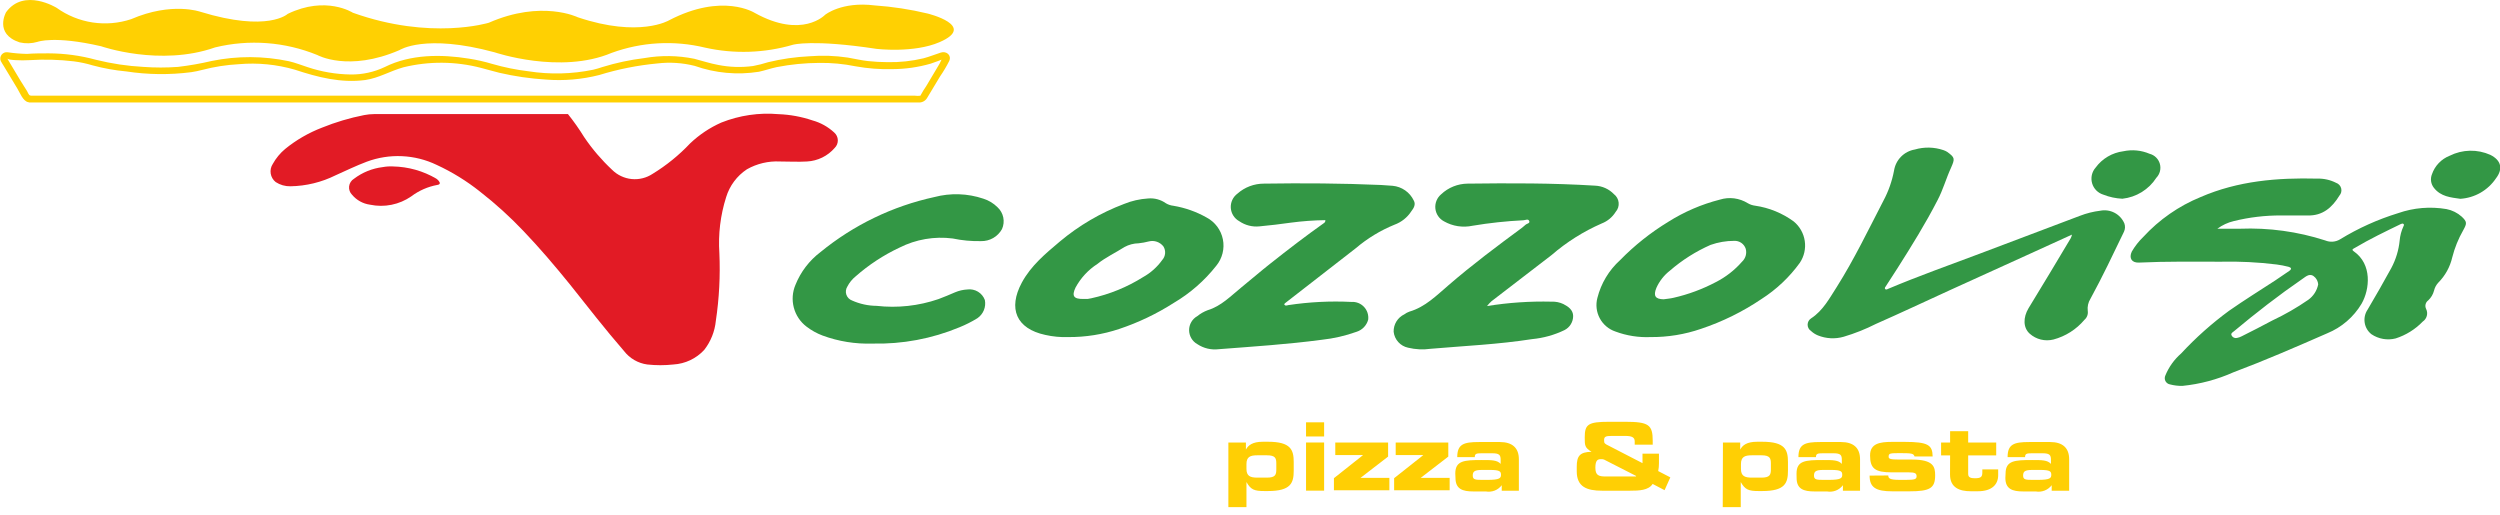
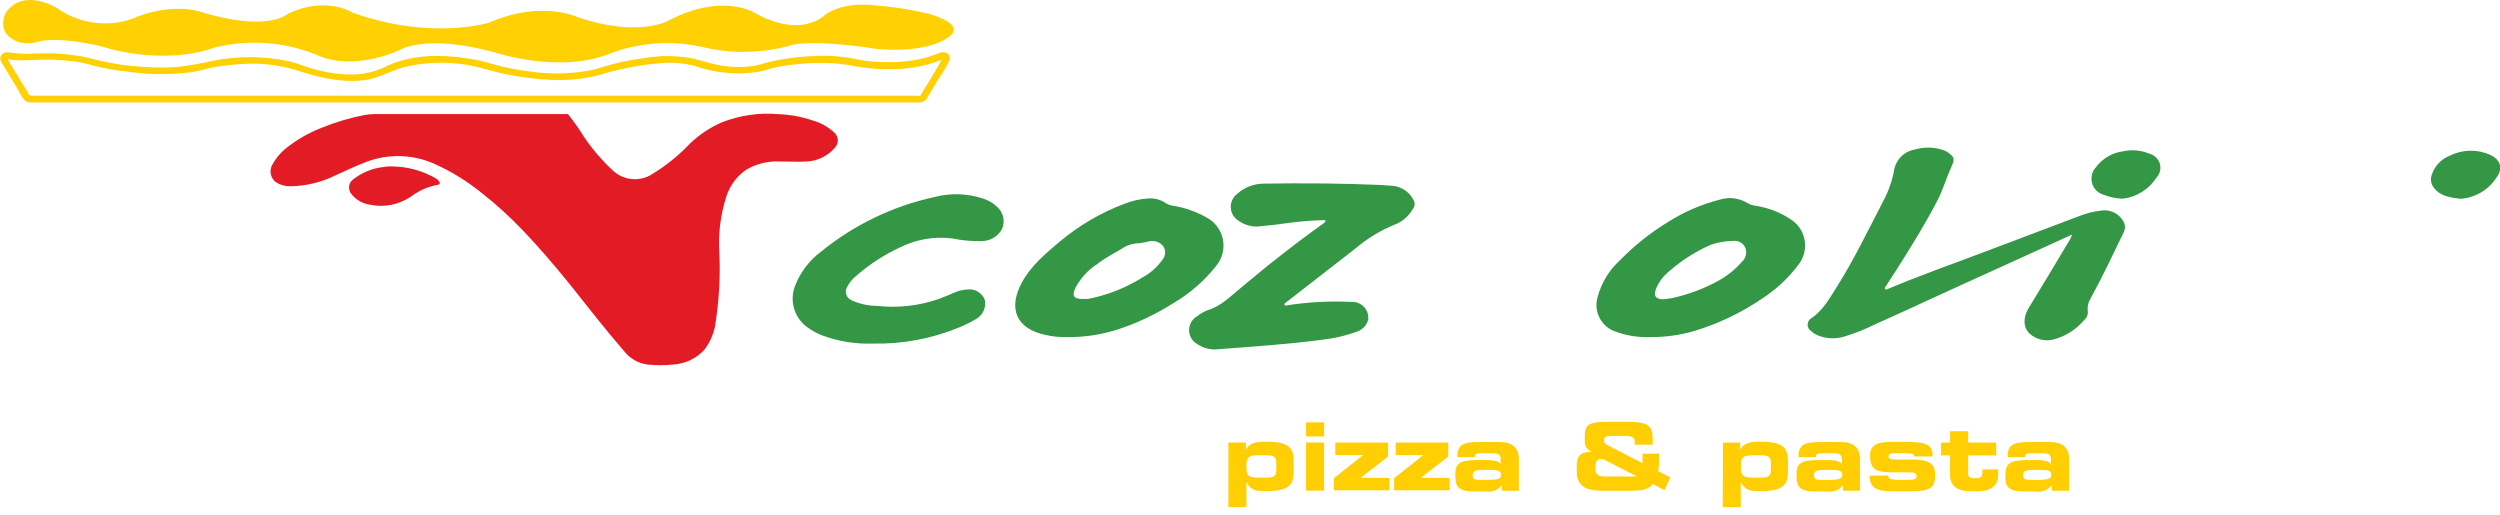
<svg xmlns="http://www.w3.org/2000/svg" width="170" height="35" viewBox="0 0 170 35" fill="none">
  <g clip-path="url(#clip0_4456_10440)">
-     <path d="M150.781 15.553H152.319C154.283 15.476 156.246 15.746 158.116 16.35C158.279 16.418 158.456 16.447 158.632 16.433C158.808 16.419 158.979 16.364 159.129 16.272C160.364 15.517 161.688 14.92 163.071 14.495C164.127 14.124 165.26 14.03 166.363 14.218C166.748 14.293 167.106 14.472 167.399 14.734C167.772 15.088 167.753 15.194 167.5 15.655C167.169 16.232 166.918 16.852 166.754 17.497C166.604 18.152 166.272 18.752 165.797 19.228C165.66 19.378 165.563 19.56 165.516 19.757C165.45 20.013 165.313 20.245 165.12 20.425C165.03 20.489 164.966 20.584 164.94 20.691C164.913 20.798 164.927 20.911 164.977 21.01C165.049 21.156 165.065 21.324 165.023 21.481C164.981 21.639 164.882 21.776 164.747 21.866C164.237 22.395 163.604 22.789 162.905 23.013C162.626 23.084 162.334 23.096 162.05 23.046C161.766 22.997 161.496 22.888 161.257 22.727C161.009 22.532 160.845 22.251 160.798 21.94C160.75 21.629 160.822 21.311 160.999 21.051C161.542 20.13 162.09 19.177 162.61 18.224C162.92 17.644 163.112 17.009 163.177 16.355C163.206 16.021 163.294 15.696 163.434 15.392C163.462 15.337 163.499 15.282 163.434 15.227C163.37 15.171 163.324 15.227 163.273 15.227C162.21 15.742 161.146 16.253 160.128 16.857C160.036 16.916 159.861 16.958 160.064 17.096C161.312 17.966 161.151 19.665 160.589 20.651C160.048 21.56 159.225 22.268 158.245 22.667C156.141 23.588 154.023 24.509 151.864 25.32C150.769 25.809 149.603 26.12 148.41 26.24C148.123 26.246 147.836 26.212 147.558 26.139C147.493 26.128 147.431 26.102 147.378 26.062C147.324 26.023 147.281 25.972 147.25 25.913C147.22 25.854 147.204 25.789 147.203 25.723C147.202 25.657 147.217 25.591 147.245 25.531C147.481 24.956 147.849 24.443 148.318 24.035C149.309 22.967 150.399 21.995 151.573 21.134C152.6 20.416 153.668 19.753 154.714 19.071C155.036 18.86 155.344 18.639 155.662 18.427C155.869 18.289 155.796 18.187 155.616 18.141C155.351 18.073 155.082 18.02 154.81 17.985C153.55 17.83 152.281 17.767 151.012 17.796C149.17 17.796 147.305 17.768 145.45 17.856C144.957 17.879 144.754 17.552 144.961 17.11C145.173 16.744 145.435 16.409 145.74 16.115C146.825 14.934 148.159 14.006 149.644 13.399C152.186 12.298 154.861 12.077 157.578 12.146C158.02 12.133 158.458 12.232 158.853 12.432C158.937 12.461 159.013 12.51 159.074 12.575C159.134 12.641 159.178 12.72 159.2 12.806C159.222 12.892 159.223 12.983 159.202 13.069C159.181 13.156 159.138 13.236 159.079 13.302C158.586 14.112 157.937 14.683 156.915 14.651C156.321 14.651 155.722 14.651 155.123 14.651C154.037 14.645 152.955 14.773 151.9 15.033C151.496 15.129 151.115 15.306 150.781 15.553ZM157.637 19.338C157.623 19.167 157.554 19.006 157.439 18.878C157.099 18.51 156.822 18.79 156.565 18.965C154.953 20.075 153.415 21.268 151.905 22.529C151.813 22.603 151.679 22.667 151.748 22.81C151.781 22.875 151.834 22.928 151.901 22.959C151.967 22.99 152.041 22.997 152.112 22.98C152.23 22.959 152.343 22.918 152.448 22.861C153.139 22.511 153.83 22.166 154.511 21.797C155.365 21.396 156.185 20.925 156.961 20.388C157.311 20.137 157.553 19.762 157.637 19.338Z" fill="#339745" />
    <path d="M140.894 15.954L138.035 17.257L132.556 19.748C130.894 20.508 129.241 21.286 127.569 22.023C126.865 22.38 126.13 22.673 125.373 22.898C124.793 23.066 124.173 23.033 123.614 22.806C123.444 22.736 123.288 22.636 123.154 22.511C123.081 22.465 123.022 22.401 122.981 22.326C122.94 22.251 122.918 22.166 122.918 22.081C122.918 21.995 122.94 21.91 122.981 21.835C123.022 21.76 123.081 21.696 123.154 21.65C123.969 21.12 124.411 20.269 124.903 19.509C126.087 17.63 127.049 15.627 128.071 13.652C128.416 13.01 128.659 12.319 128.794 11.603C128.849 11.246 129.015 10.914 129.269 10.656C129.522 10.399 129.851 10.227 130.208 10.167C130.844 9.98 131.523 9.995 132.151 10.208C132.241 10.238 132.328 10.278 132.409 10.328C132.938 10.714 132.943 10.788 132.671 11.405C132.335 12.133 132.128 12.906 131.75 13.62C130.935 15.204 129.996 16.714 129.038 18.224L128.241 19.458C128.205 19.514 128.136 19.578 128.186 19.647C128.237 19.716 128.311 19.684 128.38 19.647C130.438 18.777 132.547 18.031 134.637 17.244C136.902 16.387 139.169 15.531 141.438 14.674C141.882 14.502 142.346 14.386 142.819 14.329C143.15 14.263 143.494 14.313 143.793 14.471C144.091 14.628 144.326 14.884 144.458 15.195C144.523 15.378 144.513 15.58 144.431 15.756C143.694 17.285 142.966 18.823 142.151 20.315C141.997 20.56 141.932 20.851 141.967 21.139C141.984 21.251 141.973 21.366 141.933 21.472C141.894 21.578 141.828 21.673 141.742 21.747C141.193 22.4 140.457 22.868 139.633 23.087C139.353 23.157 139.061 23.158 138.781 23.09C138.501 23.022 138.242 22.886 138.026 22.695C137.565 22.29 137.565 21.59 137.938 20.964C138.91 19.385 139.858 17.787 140.812 16.194C140.85 16.118 140.877 16.037 140.894 15.954Z" fill="#339745" />
    <path d="M90.122 14.969C89.329 14.98 88.537 15.039 87.751 15.144C87.055 15.24 86.37 15.328 85.651 15.392C85.164 15.444 84.674 15.32 84.27 15.042C84.106 14.952 83.967 14.822 83.867 14.665C83.766 14.507 83.707 14.326 83.694 14.139C83.682 13.953 83.717 13.766 83.796 13.596C83.874 13.427 83.995 13.279 84.145 13.168C84.642 12.728 85.282 12.486 85.946 12.487C88.603 12.445 91.255 12.464 93.912 12.579L94.699 12.634C95.004 12.662 95.297 12.769 95.549 12.944C95.801 13.119 96.003 13.357 96.135 13.633C96.287 13.9 96.135 14.154 95.974 14.361C95.701 14.787 95.294 15.11 94.819 15.282C93.867 15.671 92.982 16.209 92.199 16.875L87.364 20.632C87.364 20.632 87.341 20.669 87.327 20.697C87.401 20.826 87.516 20.766 87.608 20.747C89.026 20.533 90.462 20.46 91.895 20.531C92.053 20.52 92.212 20.545 92.36 20.602C92.507 20.66 92.641 20.75 92.75 20.865C92.859 20.98 92.941 21.118 92.991 21.269C93.04 21.42 93.056 21.58 93.037 21.737C92.985 21.93 92.885 22.106 92.748 22.25C92.61 22.393 92.439 22.501 92.249 22.561C91.483 22.836 90.687 23.018 89.878 23.105C87.576 23.413 85.214 23.565 82.879 23.745C82.366 23.81 81.846 23.687 81.415 23.399C81.246 23.305 81.106 23.166 81.008 22.999C80.911 22.832 80.859 22.642 80.859 22.449C80.859 22.255 80.911 22.065 81.008 21.898C81.106 21.731 81.246 21.593 81.415 21.498C81.628 21.326 81.868 21.189 82.124 21.093C83.045 20.816 83.699 20.121 84.426 19.532C85.154 18.942 85.72 18.445 86.388 17.92C87.585 16.972 88.796 16.042 90.044 15.158C90.073 15.136 90.096 15.108 90.11 15.074C90.124 15.041 90.128 15.004 90.122 14.969Z" fill="#339745" />
-     <path d="M101.118 20.812C102.569 20.577 104.04 20.477 105.51 20.513C105.785 20.502 106.058 20.557 106.307 20.674C106.652 20.849 106.97 21.079 106.974 21.489C106.974 21.687 106.919 21.882 106.815 22.051C106.711 22.22 106.562 22.357 106.385 22.447C105.695 22.78 104.951 22.987 104.189 23.059C101.887 23.418 99.584 23.52 97.282 23.718C96.772 23.79 96.254 23.765 95.753 23.644C95.496 23.591 95.262 23.458 95.085 23.263C94.908 23.069 94.797 22.823 94.768 22.562C94.761 22.314 94.826 22.071 94.955 21.86C95.085 21.649 95.272 21.48 95.496 21.374C95.6 21.295 95.717 21.233 95.841 21.19C96.928 20.872 97.683 20.089 98.516 19.38C100.114 17.999 101.808 16.733 103.507 15.48C103.583 15.423 103.655 15.361 103.724 15.296C103.816 15.199 104.06 15.195 103.986 15.024C103.912 14.854 103.719 14.978 103.586 14.978C102.428 15.036 101.275 15.16 100.132 15.351C99.471 15.492 98.782 15.386 98.194 15.052C98.032 14.966 97.893 14.843 97.791 14.691C97.688 14.539 97.624 14.365 97.605 14.183C97.586 14.001 97.612 13.817 97.681 13.647C97.75 13.477 97.86 13.327 98 13.21C98.485 12.753 99.125 12.495 99.791 12.487C102.683 12.45 105.579 12.446 108.471 12.625C108.954 12.647 109.411 12.853 109.746 13.201C109.837 13.27 109.912 13.357 109.967 13.456C110.023 13.555 110.057 13.665 110.068 13.778C110.08 13.891 110.067 14.005 110.033 14.114C109.998 14.222 109.941 14.322 109.866 14.407C109.644 14.766 109.311 15.042 108.917 15.195C107.678 15.736 106.528 16.46 105.506 17.345C104.149 18.395 102.787 19.442 101.421 20.485C101.31 20.584 101.209 20.694 101.118 20.812Z" fill="#339745" />
    <path d="M72.635 22.921C72.112 22.939 71.589 22.89 71.079 22.774C69.104 22.35 68.533 20.983 69.486 19.214C70.108 18.063 71.093 17.248 72.069 16.424C73.37 15.333 74.846 14.469 76.434 13.869C76.955 13.656 77.507 13.531 78.069 13.496C78.502 13.456 78.935 13.574 79.289 13.827C79.444 13.918 79.617 13.974 79.795 13.993C80.586 14.126 81.348 14.395 82.047 14.79C82.33 14.939 82.577 15.15 82.769 15.407C82.961 15.664 83.093 15.96 83.156 16.275C83.219 16.589 83.211 16.913 83.133 17.224C83.055 17.535 82.909 17.825 82.705 18.073C81.908 19.086 80.929 19.941 79.818 20.596C78.659 21.338 77.413 21.933 76.107 22.369C74.988 22.743 73.815 22.93 72.635 22.921ZM73.671 20.329H73.957C74.04 20.318 74.124 20.302 74.206 20.283C75.456 20.01 76.649 19.522 77.733 18.841C78.246 18.556 78.689 18.159 79.031 17.681C79.143 17.557 79.211 17.401 79.226 17.235C79.241 17.069 79.202 16.902 79.114 16.76C79.001 16.613 78.848 16.502 78.673 16.441C78.498 16.379 78.308 16.37 78.128 16.415C77.897 16.476 77.662 16.519 77.424 16.544C77.089 16.55 76.76 16.637 76.466 16.797C75.854 17.189 75.186 17.497 74.624 17.948C73.999 18.351 73.486 18.905 73.133 19.56C72.866 20.135 73.013 20.338 73.671 20.329Z" fill="#339745" />
    <path d="M112.227 22.921C111.417 22.955 110.607 22.827 109.847 22.543C109.391 22.389 109.011 22.067 108.784 21.643C108.556 21.219 108.499 20.724 108.622 20.259C108.871 19.269 109.408 18.375 110.165 17.69C111.142 16.691 112.24 15.817 113.434 15.089C114.52 14.403 115.707 13.892 116.952 13.574C117.267 13.476 117.599 13.447 117.927 13.489C118.254 13.532 118.568 13.644 118.849 13.818C119.004 13.909 119.176 13.967 119.355 13.988C120.303 14.126 121.202 14.495 121.975 15.061C122.38 15.394 122.647 15.866 122.724 16.386C122.801 16.905 122.681 17.434 122.389 17.87C121.681 18.85 120.793 19.687 119.774 20.338C118.506 21.194 117.127 21.874 115.676 22.359C114.567 22.742 113.401 22.932 112.227 22.921ZM113.125 20.352C113.351 20.319 113.586 20.301 113.798 20.25C114.801 20.022 115.77 19.663 116.68 19.182C117.354 18.839 117.956 18.37 118.453 17.801C118.573 17.691 118.66 17.551 118.706 17.395C118.751 17.239 118.753 17.073 118.71 16.917C118.656 16.754 118.551 16.613 118.41 16.516C118.268 16.419 118.099 16.37 117.928 16.378C117.379 16.378 116.834 16.471 116.316 16.654C115.313 17.097 114.382 17.686 113.554 18.404C113.155 18.714 112.839 19.117 112.633 19.578C112.412 20.121 112.564 20.342 113.125 20.352Z" fill="#339745" />
    <path d="M59.328 23.363C58.17 23.402 57.017 23.216 55.93 22.815C55.538 22.667 55.171 22.462 54.839 22.207C54.416 21.884 54.114 21.429 53.979 20.915C53.844 20.4 53.884 19.855 54.093 19.366C54.447 18.485 55.034 17.716 55.792 17.142C58.043 15.3 60.699 14.017 63.541 13.399C64.636 13.11 65.792 13.149 66.865 13.509C67.231 13.623 67.562 13.824 67.832 14.094C68.032 14.279 68.168 14.521 68.223 14.787C68.277 15.053 68.247 15.329 68.136 15.577C67.996 15.831 67.789 16.041 67.537 16.186C67.285 16.331 66.999 16.403 66.709 16.396C66.063 16.41 65.417 16.35 64.784 16.217C63.543 16.057 62.282 16.274 61.165 16.838C60.083 17.346 59.078 18.005 58.181 18.795C57.948 18.984 57.757 19.219 57.62 19.486C57.568 19.567 57.535 19.659 57.523 19.754C57.511 19.85 57.521 19.947 57.552 20.038C57.583 20.129 57.634 20.212 57.702 20.281C57.769 20.349 57.851 20.402 57.942 20.435C58.467 20.669 59.034 20.793 59.609 20.798C61.028 20.96 62.466 20.802 63.817 20.338C64.199 20.2 64.572 20.034 64.945 19.877C65.21 19.765 65.492 19.7 65.779 19.684C66.03 19.651 66.284 19.703 66.501 19.834C66.718 19.965 66.884 20.165 66.971 20.402C67.016 20.636 66.992 20.878 66.901 21.098C66.81 21.318 66.657 21.507 66.46 21.641C66.074 21.878 65.669 22.083 65.249 22.253C63.375 23.033 61.358 23.411 59.328 23.363Z" fill="#339745" />
    <path d="M144.321 13.514C143.879 13.493 143.444 13.4 143.032 13.238C142.849 13.183 142.683 13.084 142.548 12.948C142.414 12.813 142.316 12.645 142.263 12.462C142.21 12.278 142.205 12.085 142.246 11.898C142.288 11.712 142.376 11.539 142.503 11.396C142.724 11.093 143.006 10.838 143.33 10.647C143.654 10.456 144.013 10.334 144.386 10.286C144.985 10.157 145.609 10.217 146.172 10.457C146.338 10.5 146.49 10.585 146.612 10.705C146.735 10.825 146.824 10.975 146.87 11.139C146.917 11.304 146.919 11.479 146.878 11.645C146.836 11.811 146.752 11.963 146.633 12.087C146.378 12.482 146.038 12.815 145.639 13.062C145.239 13.309 144.789 13.463 144.321 13.514Z" fill="#339745" />
    <path d="M167.302 13.519C166.662 13.427 165.976 13.376 165.506 12.773C165.404 12.645 165.338 12.492 165.314 12.331C165.291 12.169 165.311 12.003 165.372 11.852C165.469 11.566 165.627 11.306 165.836 11.088C166.044 10.87 166.298 10.7 166.579 10.59C167.006 10.376 167.475 10.26 167.953 10.249C168.431 10.239 168.905 10.335 169.341 10.53C170.073 10.894 170.225 11.474 169.728 12.124C169.458 12.527 169.098 12.862 168.678 13.104C168.257 13.346 167.786 13.488 167.302 13.519Z" fill="#339745" />
    <path d="M83.529 30.09H84.722V30.573C84.874 30.288 85.159 30.039 85.873 30.039H86.223C87.779 30.039 87.973 30.592 87.973 31.42V32.01C87.973 32.839 87.779 33.391 86.223 33.391H85.974C85.279 33.391 85.053 33.294 84.759 32.779V34.487H83.529V30.09ZM84.759 31.881C84.759 32.373 85.012 32.479 85.5 32.479H86.145C86.734 32.479 86.789 32.277 86.789 31.913V31.526C86.789 31.163 86.734 30.96 86.145 30.96H85.5C85.012 30.96 84.759 31.066 84.759 31.558V31.881Z" fill="#FFCF04" />
    <path d="M90.04 29.68H88.811V28.718H90.04V29.68ZM90.04 33.364H88.811V30.09H90.04V33.364Z" fill="#FFCF04" />
    <path d="M90.707 32.516L92.687 30.946H90.799V30.09H94.391V31.048L92.517 32.493H94.478V33.336H90.707V32.516Z" fill="#FFCF04" />
    <path d="M94.801 32.516L96.785 30.946H94.907V30.09H98.484V31.048L96.61 32.493H98.576V33.336H94.801V32.516Z" fill="#FFCF04" />
    <path d="M98.959 32.203C98.959 31.315 99.571 31.282 100.764 31.282C101.436 31.282 101.805 31.282 102.044 31.545V31.259C102.044 30.937 101.947 30.822 101.468 30.822H100.746C100.386 30.822 100.285 30.854 100.285 31.084H99.093C99.093 30.205 99.53 30.058 100.566 30.058H101.993C102.836 30.058 103.283 30.458 103.283 31.227V33.368H102.118V32.995C101.994 33.158 101.829 33.284 101.639 33.359C101.448 33.433 101.241 33.454 101.04 33.419H100.202C99.452 33.419 98.973 33.258 98.973 32.498L98.959 32.203ZM101.146 32.632C101.989 32.632 102.067 32.507 102.067 32.286C102.067 32.065 101.998 31.955 101.321 31.955H100.778C100.257 31.955 100.147 32.07 100.147 32.341C100.147 32.613 100.317 32.632 100.796 32.632H101.146Z" fill="#FFCF04" />
    <path d="M107.219 31.734C107.219 31.002 107.431 30.739 108.223 30.721C107.762 30.44 107.762 30.293 107.762 29.745C107.762 28.856 107.983 28.681 109.429 28.681H110.506C112.118 28.681 112.385 28.888 112.385 29.98V30.237H111.16V30.012C111.16 29.759 110.999 29.643 110.525 29.643H109.585C109.189 29.643 109.079 29.694 109.079 29.924C109.079 30.155 109.111 30.168 109.387 30.306L111.69 31.494V30.85H112.809V31.504C112.809 31.681 112.792 31.859 112.758 32.033L113.582 32.461L113.191 33.332L112.38 32.908C112.099 33.345 111.459 33.368 110.838 33.368H108.941C107.9 33.368 107.219 33.101 107.219 32.056V31.734ZM111.225 32.401C111.248 32.401 111.257 32.401 111.257 32.365L109.074 31.25C109.007 31.226 108.934 31.216 108.863 31.223C108.66 31.223 108.485 31.278 108.485 31.803C108.485 32.328 108.715 32.401 109.189 32.401H111.225Z" fill="#FFCF04" />
    <path d="M117.16 30.09H118.334V30.573C118.486 30.288 118.767 30.039 119.486 30.039H119.835C121.392 30.039 121.581 30.592 121.581 31.42V32.01C121.581 32.839 121.392 33.391 119.835 33.391H119.587C118.892 33.391 118.666 33.294 118.371 32.779V34.487H117.146L117.16 30.09ZM118.385 31.881C118.385 32.373 118.643 32.479 119.126 32.479H119.776C120.36 32.479 120.42 32.277 120.42 31.913V31.526C120.42 31.163 120.36 30.96 119.776 30.96H119.126C118.643 30.96 118.385 31.066 118.385 31.558V31.881Z" fill="#FFCF04" />
    <path d="M122.164 32.203C122.164 31.315 122.776 31.282 123.969 31.282C124.637 31.282 125.01 31.282 125.244 31.545V31.259C125.244 30.937 125.152 30.822 124.669 30.822H123.946C123.591 30.822 123.486 30.854 123.486 31.084H122.293C122.293 30.205 122.73 30.058 123.766 30.058H125.189C126.036 30.058 126.483 30.458 126.483 31.227V33.368H125.318V32.995C125.195 33.158 125.029 33.284 124.839 33.359C124.649 33.433 124.442 33.454 124.241 33.419H123.398C122.648 33.419 122.169 33.258 122.169 32.498L122.164 32.203ZM124.351 32.632C125.194 32.632 125.272 32.507 125.272 32.286C125.272 32.065 125.203 31.955 124.522 31.955H123.978C123.463 31.955 123.352 32.07 123.352 32.341C123.352 32.613 123.518 32.632 124.001 32.632H124.351Z" fill="#FFCF04" />
    <path d="M128.404 32.332C128.404 32.512 128.468 32.631 129.168 32.631H129.601C130.186 32.631 130.328 32.59 130.328 32.392C130.328 32.194 130.236 32.12 129.799 32.12H128.648C127.506 32.12 127.165 31.867 127.165 30.969C127.165 30.159 127.819 30.048 128.661 30.048H129.518C131.125 30.048 131.406 30.269 131.42 31.038H130.19C130.126 30.845 130.011 30.813 129.269 30.813C128.528 30.813 128.427 30.813 128.427 31.057C128.427 31.199 128.523 31.25 129.163 31.25H130.011C131.484 31.25 131.59 31.743 131.59 32.323C131.59 33.189 131.245 33.41 129.845 33.41H128.685C127.552 33.41 127.133 33.147 127.133 32.341L128.404 32.332Z" fill="#FFCF04" />
    <path d="M132.607 30.969H131.994V30.09H132.607V29.321H133.836V30.09H135.742V30.969H133.836V32.231C133.836 32.47 134.015 32.521 134.296 32.521C134.692 32.521 134.798 32.433 134.798 32.134V31.918H135.876V32.314C135.876 32.931 135.466 33.405 134.494 33.405H134.011C133.256 33.405 132.602 33.17 132.602 32.268L132.607 30.969Z" fill="#FFCF04" />
    <path d="M136.379 32.203C136.379 31.315 136.996 31.282 138.184 31.282C138.856 31.282 139.225 31.282 139.464 31.545V31.259C139.464 30.937 139.367 30.822 138.888 30.822H138.166C137.806 30.822 137.705 30.854 137.705 31.084H136.517C136.517 30.205 136.95 30.058 137.986 30.058H139.413C140.256 30.058 140.703 30.458 140.703 31.227V33.368H139.515V32.995C139.39 33.158 139.223 33.283 139.033 33.358C138.842 33.432 138.634 33.454 138.433 33.419H137.595C136.844 33.419 136.365 33.258 136.365 32.498L136.379 32.203ZM138.566 32.632C139.413 32.632 139.487 32.507 139.487 32.286C139.487 32.065 139.418 31.955 138.741 31.955H138.198C137.678 31.955 137.572 32.07 137.572 32.341C137.572 32.613 137.737 32.632 138.216 32.632H138.566Z" fill="#FFCF04" />
    <path d="M25.439 7.758H38.621C39.021 8.259 39.39 8.783 39.726 9.328C40.272 10.135 40.907 10.878 41.619 11.543C41.977 11.901 42.447 12.124 42.951 12.175C43.454 12.225 43.96 12.099 44.381 11.819C45.318 11.246 46.174 10.551 46.928 9.752C47.548 9.161 48.266 8.681 49.05 8.334C50.285 7.843 51.617 7.647 52.941 7.763C53.725 7.792 54.5 7.935 55.243 8.186C55.796 8.338 56.305 8.621 56.726 9.011C56.8 9.075 56.861 9.155 56.903 9.244C56.946 9.333 56.969 9.43 56.972 9.528C56.975 9.627 56.958 9.725 56.921 9.817C56.884 9.908 56.829 9.991 56.758 10.06C56.523 10.332 56.235 10.554 55.912 10.712C55.59 10.87 55.238 10.962 54.879 10.981C54.272 11.018 53.655 10.981 53.038 10.981C52.254 10.941 51.474 11.125 50.791 11.511C50.113 11.959 49.613 12.63 49.377 13.408C48.988 14.636 48.832 15.926 48.917 17.211C48.986 18.75 48.905 20.292 48.677 21.816C48.606 22.537 48.332 23.224 47.885 23.796C47.342 24.383 46.593 24.738 45.795 24.785C45.203 24.85 44.605 24.85 44.013 24.785C43.384 24.699 42.815 24.368 42.429 23.864C41.149 22.391 39.952 20.844 38.745 19.329C37.737 18.086 36.701 16.866 35.596 15.71C34.679 14.744 33.691 13.849 32.64 13.03C31.735 12.308 30.745 11.697 29.693 11.212C28.956 10.858 28.156 10.657 27.339 10.62C26.523 10.582 25.707 10.71 24.941 10.995C24.218 11.267 23.528 11.603 22.828 11.916C21.87 12.393 20.818 12.65 19.748 12.667C19.393 12.675 19.045 12.575 18.748 12.381C18.566 12.238 18.445 12.031 18.408 11.803C18.371 11.574 18.422 11.34 18.55 11.147C18.765 10.76 19.049 10.415 19.389 10.13C20.143 9.517 20.99 9.028 21.898 8.679C22.822 8.305 23.779 8.02 24.757 7.827C24.982 7.783 25.21 7.76 25.439 7.758Z" fill="#E21B25" />
    <path d="M26.728 11.318C27.762 11.339 28.773 11.624 29.665 12.146C29.728 12.188 29.784 12.24 29.831 12.298C29.951 12.441 29.932 12.547 29.739 12.575C29.096 12.693 28.489 12.959 27.966 13.353C27.562 13.633 27.105 13.828 26.623 13.925C26.14 14.023 25.644 14.021 25.162 13.919C24.686 13.855 24.251 13.615 23.942 13.247C23.866 13.172 23.809 13.082 23.774 12.982C23.738 12.882 23.727 12.775 23.739 12.67C23.752 12.564 23.788 12.463 23.846 12.374C23.903 12.285 23.98 12.21 24.071 12.156C24.64 11.723 25.314 11.45 26.023 11.364C26.256 11.321 26.492 11.305 26.728 11.318Z" fill="#E21B25" />
    <path d="M1.985 6.966H62.431C62.555 6.981 62.681 6.958 62.791 6.9C62.902 6.843 62.993 6.753 63.053 6.644L63.923 5.198C64.156 4.861 64.365 4.509 64.549 4.144C64.72 3.748 64.352 3.458 63.983 3.573C63.615 3.688 63.205 3.858 62.8 3.964C62.001 4.155 61.181 4.243 60.359 4.227C59.899 4.227 59.466 4.199 59.024 4.153C58.582 4.107 58.103 3.992 57.643 3.914C56.782 3.786 55.909 3.756 55.041 3.826C54.093 3.871 53.151 4.007 52.228 4.231C51.894 4.338 51.554 4.424 51.211 4.489C50.42 4.596 49.617 4.571 48.835 4.415C48.282 4.314 47.752 4.135 47.209 3.996C46.091 3.769 44.94 3.754 43.816 3.95C42.854 4.067 41.905 4.269 40.979 4.554C40.768 4.623 40.556 4.692 40.335 4.742C38.889 5.04 37.401 5.076 35.942 4.848C35.106 4.748 34.279 4.58 33.47 4.346C32.951 4.19 32.421 4.07 31.886 3.987C30.007 3.683 27.912 3.683 26.172 4.554C25.443 4.902 24.644 5.077 23.837 5.065C22.841 5.05 21.853 4.881 20.909 4.563C20.48 4.425 20.08 4.263 19.642 4.162C17.915 3.799 16.132 3.793 14.403 4.144C13.644 4.323 12.875 4.458 12.101 4.549C11.319 4.606 10.534 4.606 9.752 4.549C8.665 4.491 7.586 4.329 6.529 4.066C5.479 3.778 4.395 3.631 3.306 3.628C2.813 3.628 2.325 3.628 1.833 3.665C1.392 3.656 0.952 3.619 0.516 3.554C0.44 3.543 0.363 3.552 0.293 3.58C0.222 3.608 0.16 3.655 0.113 3.714C0.065 3.774 0.035 3.845 0.024 3.921C0.013 3.996 0.022 4.073 0.051 4.144C0.111 4.268 0.193 4.383 0.262 4.498L1.183 6.027C1.349 6.299 1.566 6.883 1.92 6.948C2.275 7.012 2.344 6.547 2.044 6.487C1.966 6.487 1.883 6.271 1.833 6.184L1.381 5.465L0.534 4.047C0.534 4.019 0.465 3.955 0.465 3.923C0.465 4.075 0.926 4.075 1.045 4.089C1.373 4.109 1.702 4.109 2.031 4.089C3.026 4.026 4.024 4.054 5.014 4.171C5.453 4.227 5.885 4.319 6.308 4.448C7.055 4.649 7.817 4.786 8.587 4.857C10.051 5.081 11.539 5.098 13.008 4.908C13.26 4.87 13.511 4.817 13.758 4.752C14.57 4.54 15.402 4.41 16.24 4.365C17.521 4.253 18.812 4.38 20.048 4.738C21.609 5.253 23.174 5.659 24.836 5.442C25.757 5.309 26.526 4.83 27.429 4.577C29.167 4.15 30.983 4.165 32.715 4.618C33.133 4.719 33.539 4.853 33.958 4.95C34.995 5.19 36.049 5.344 37.112 5.41C38.333 5.508 39.562 5.404 40.749 5.101C42.037 4.704 43.362 4.44 44.704 4.314C45.553 4.214 46.413 4.271 47.241 4.48C48.639 4.975 50.138 5.112 51.602 4.88C52.012 4.793 52.408 4.65 52.822 4.563C53.775 4.377 54.743 4.282 55.714 4.277C56.539 4.266 57.363 4.343 58.172 4.508C59.003 4.659 59.847 4.724 60.691 4.701C61.57 4.697 62.444 4.572 63.288 4.328L63.804 4.144C63.889 4.117 63.972 4.085 64.052 4.047C64.08 4.047 64.144 4.024 64.163 4.001C64.181 3.978 64.163 3.927 64.126 3.932C64.038 3.987 63.946 4.231 63.896 4.323L62.975 5.87C62.845 6.055 62.727 6.247 62.62 6.446C62.588 6.52 62.56 6.515 62.62 6.506C62.478 6.524 62.334 6.524 62.192 6.506H1.985C1.931 6.517 1.884 6.545 1.849 6.587C1.815 6.629 1.796 6.682 1.796 6.736C1.796 6.79 1.815 6.843 1.849 6.885C1.884 6.927 1.931 6.956 1.985 6.966Z" fill="#FFD002" />
    <path d="M63.896 2.864C62.141 3.628 59.609 3.324 59.609 3.324C55.23 2.657 53.922 3.043 53.922 3.043C51.976 3.614 49.916 3.681 47.937 3.237C45.832 2.729 43.625 2.854 41.592 3.596C38.097 5.074 33.64 3.559 33.64 3.559C28.888 2.265 27.166 3.407 27.166 3.407C23.685 4.913 21.581 3.743 21.581 3.743C19.376 2.842 16.943 2.66 14.628 3.223C10.88 4.545 6.874 3.145 6.874 3.145C3.683 2.408 2.555 2.845 2.555 2.845C2.159 2.963 1.738 2.975 1.335 2.882C-0.424 2.302 0.414 0.829 0.414 0.829C1.635 -0.843 3.854 0.534 3.854 0.534C4.577 1.053 5.414 1.393 6.294 1.527C7.174 1.66 8.074 1.584 8.919 1.303C11.691 0.106 13.629 0.801 13.629 0.801C18.233 2.215 19.564 0.944 19.564 0.944C22.17 -0.318 23.994 0.866 23.994 0.866C29.298 2.763 33.239 1.547 33.239 1.547C36.835 -0.032 39.289 1.174 39.289 1.174C43.489 2.588 45.496 1.381 45.496 1.381C49.143 -0.52 51.325 0.879 51.325 0.879C54.549 2.666 56.105 1.008 56.105 1.008C56.105 1.008 57.228 0.087 59.475 0.368C60.69 0.452 61.896 0.636 63.081 0.921C63.081 0.921 66.465 1.75 63.896 2.864Z" fill="#FFD002" />
  </g>
  <defs>
    <clipPath id="clip0_4456_10440">
      <rect width="170" height="34.487" fill="white" />
    </clipPath>
  </defs>
</svg>